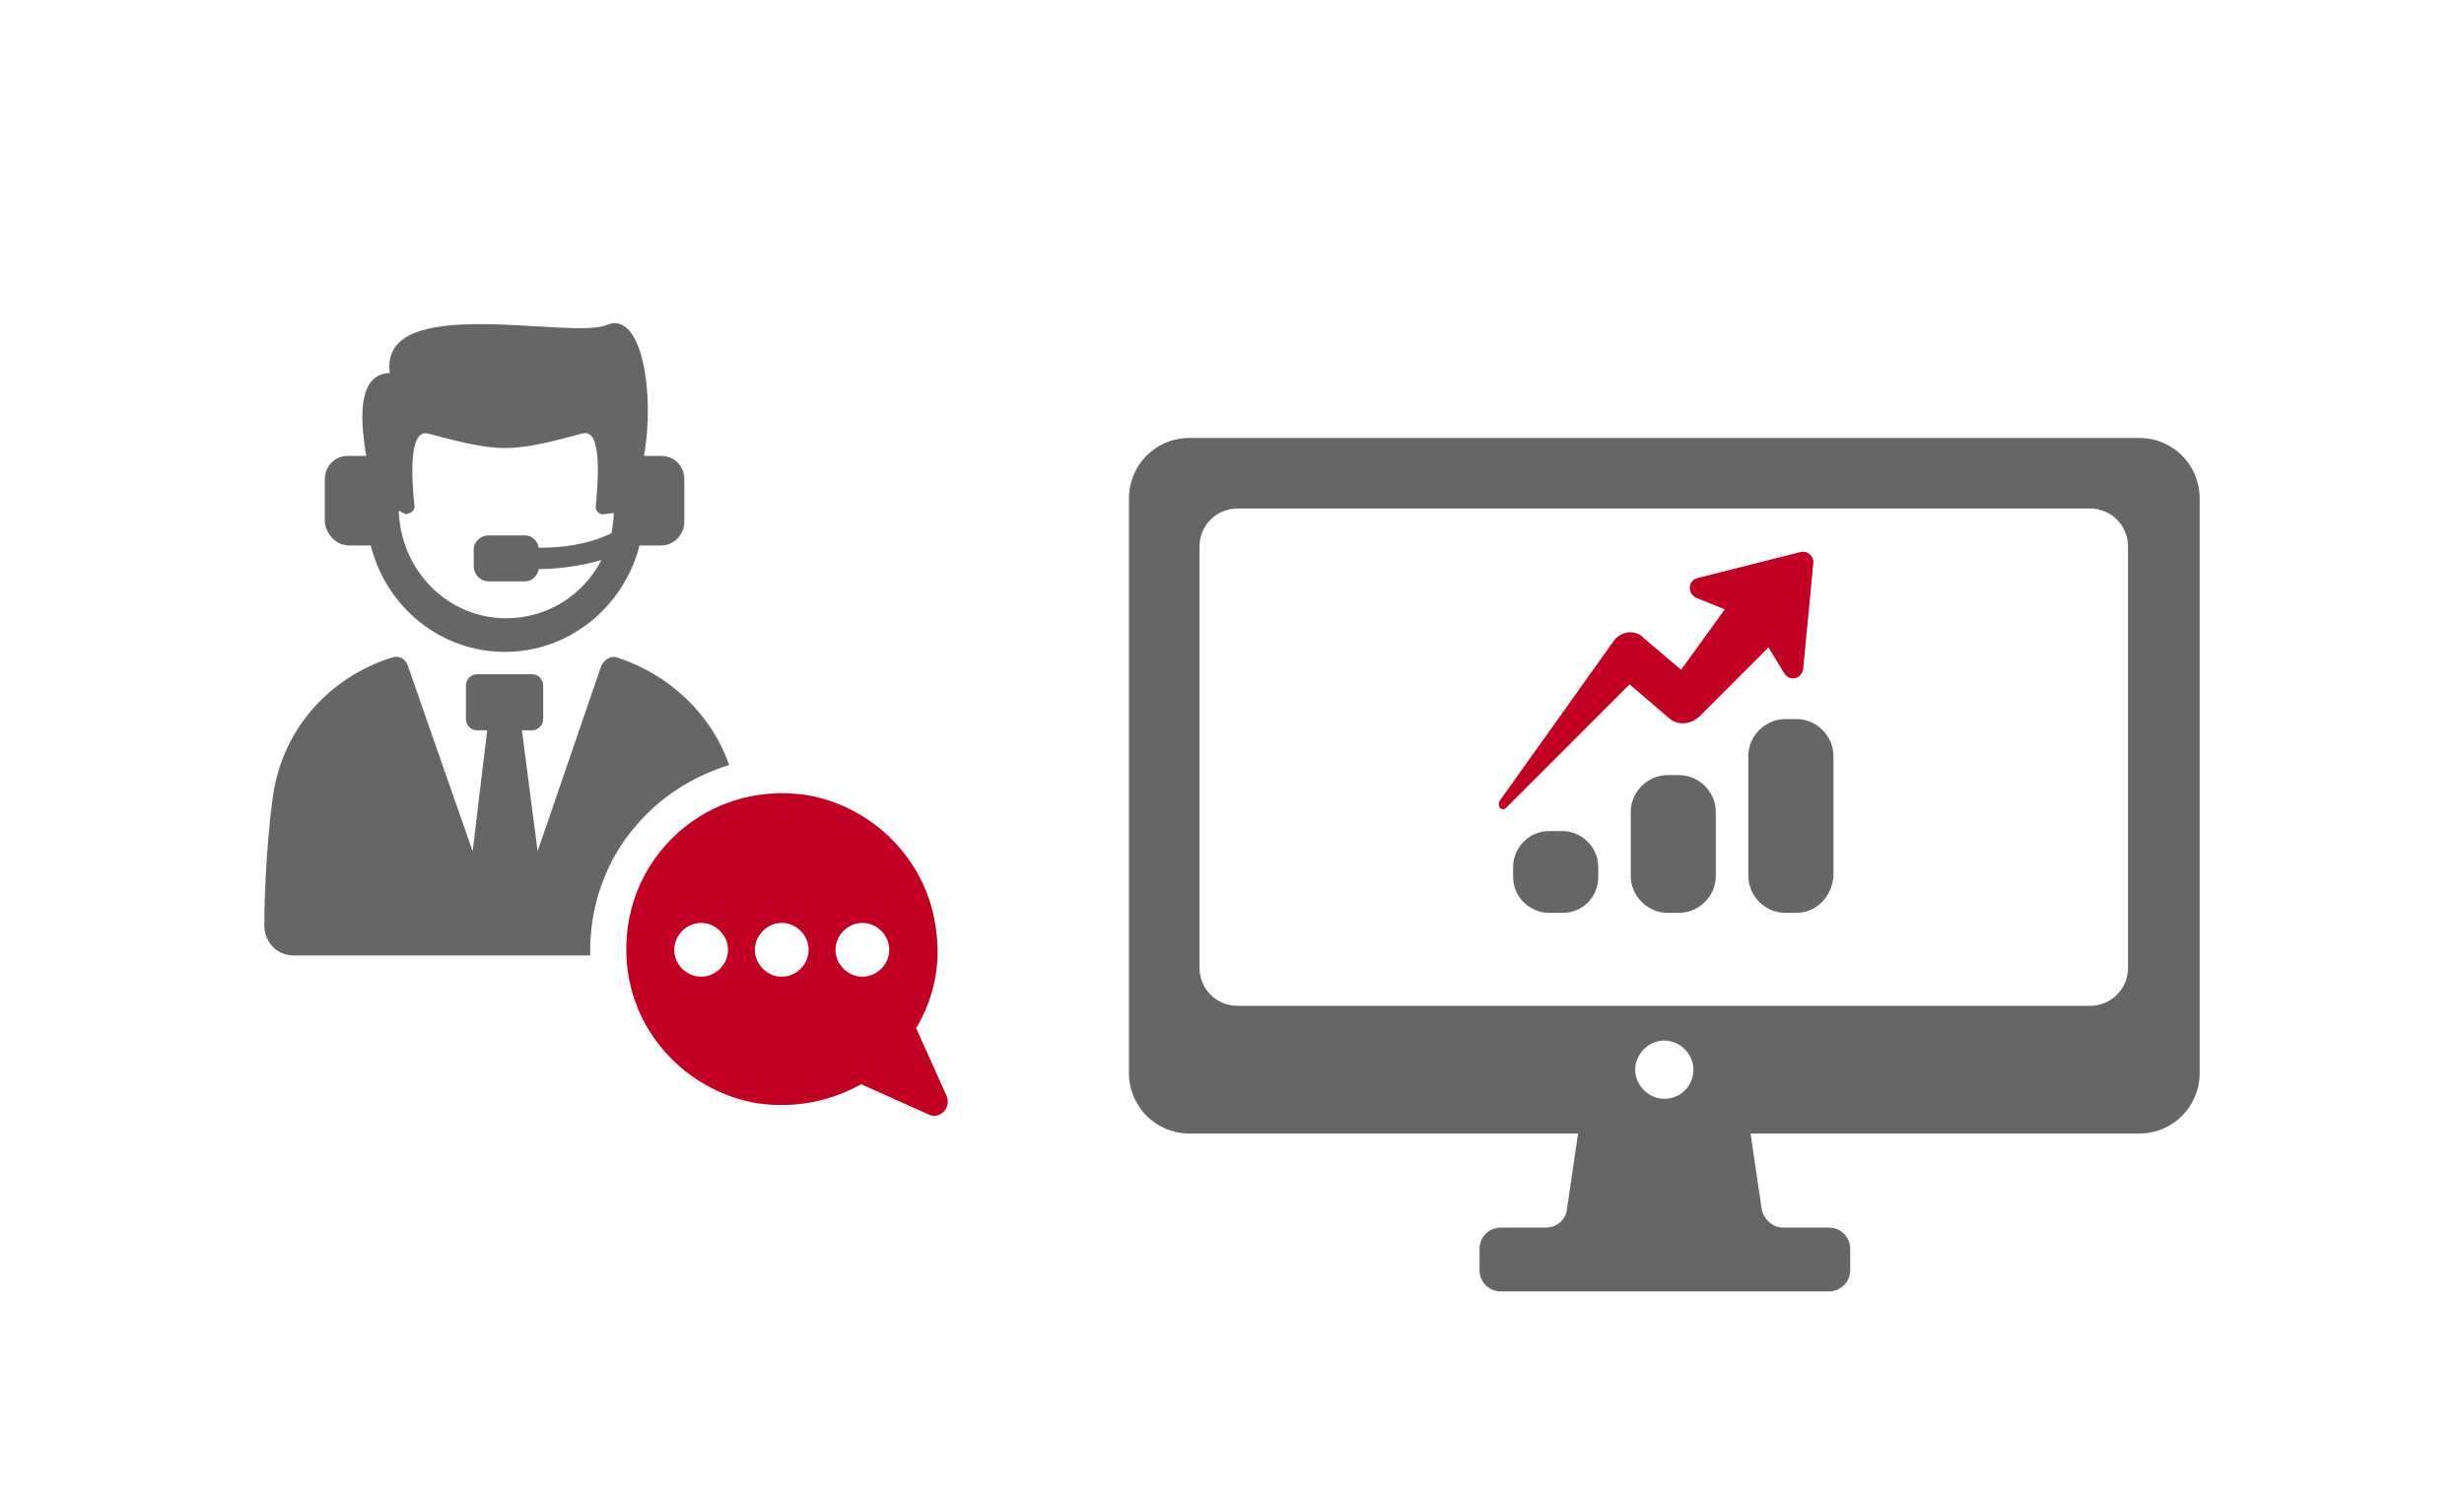
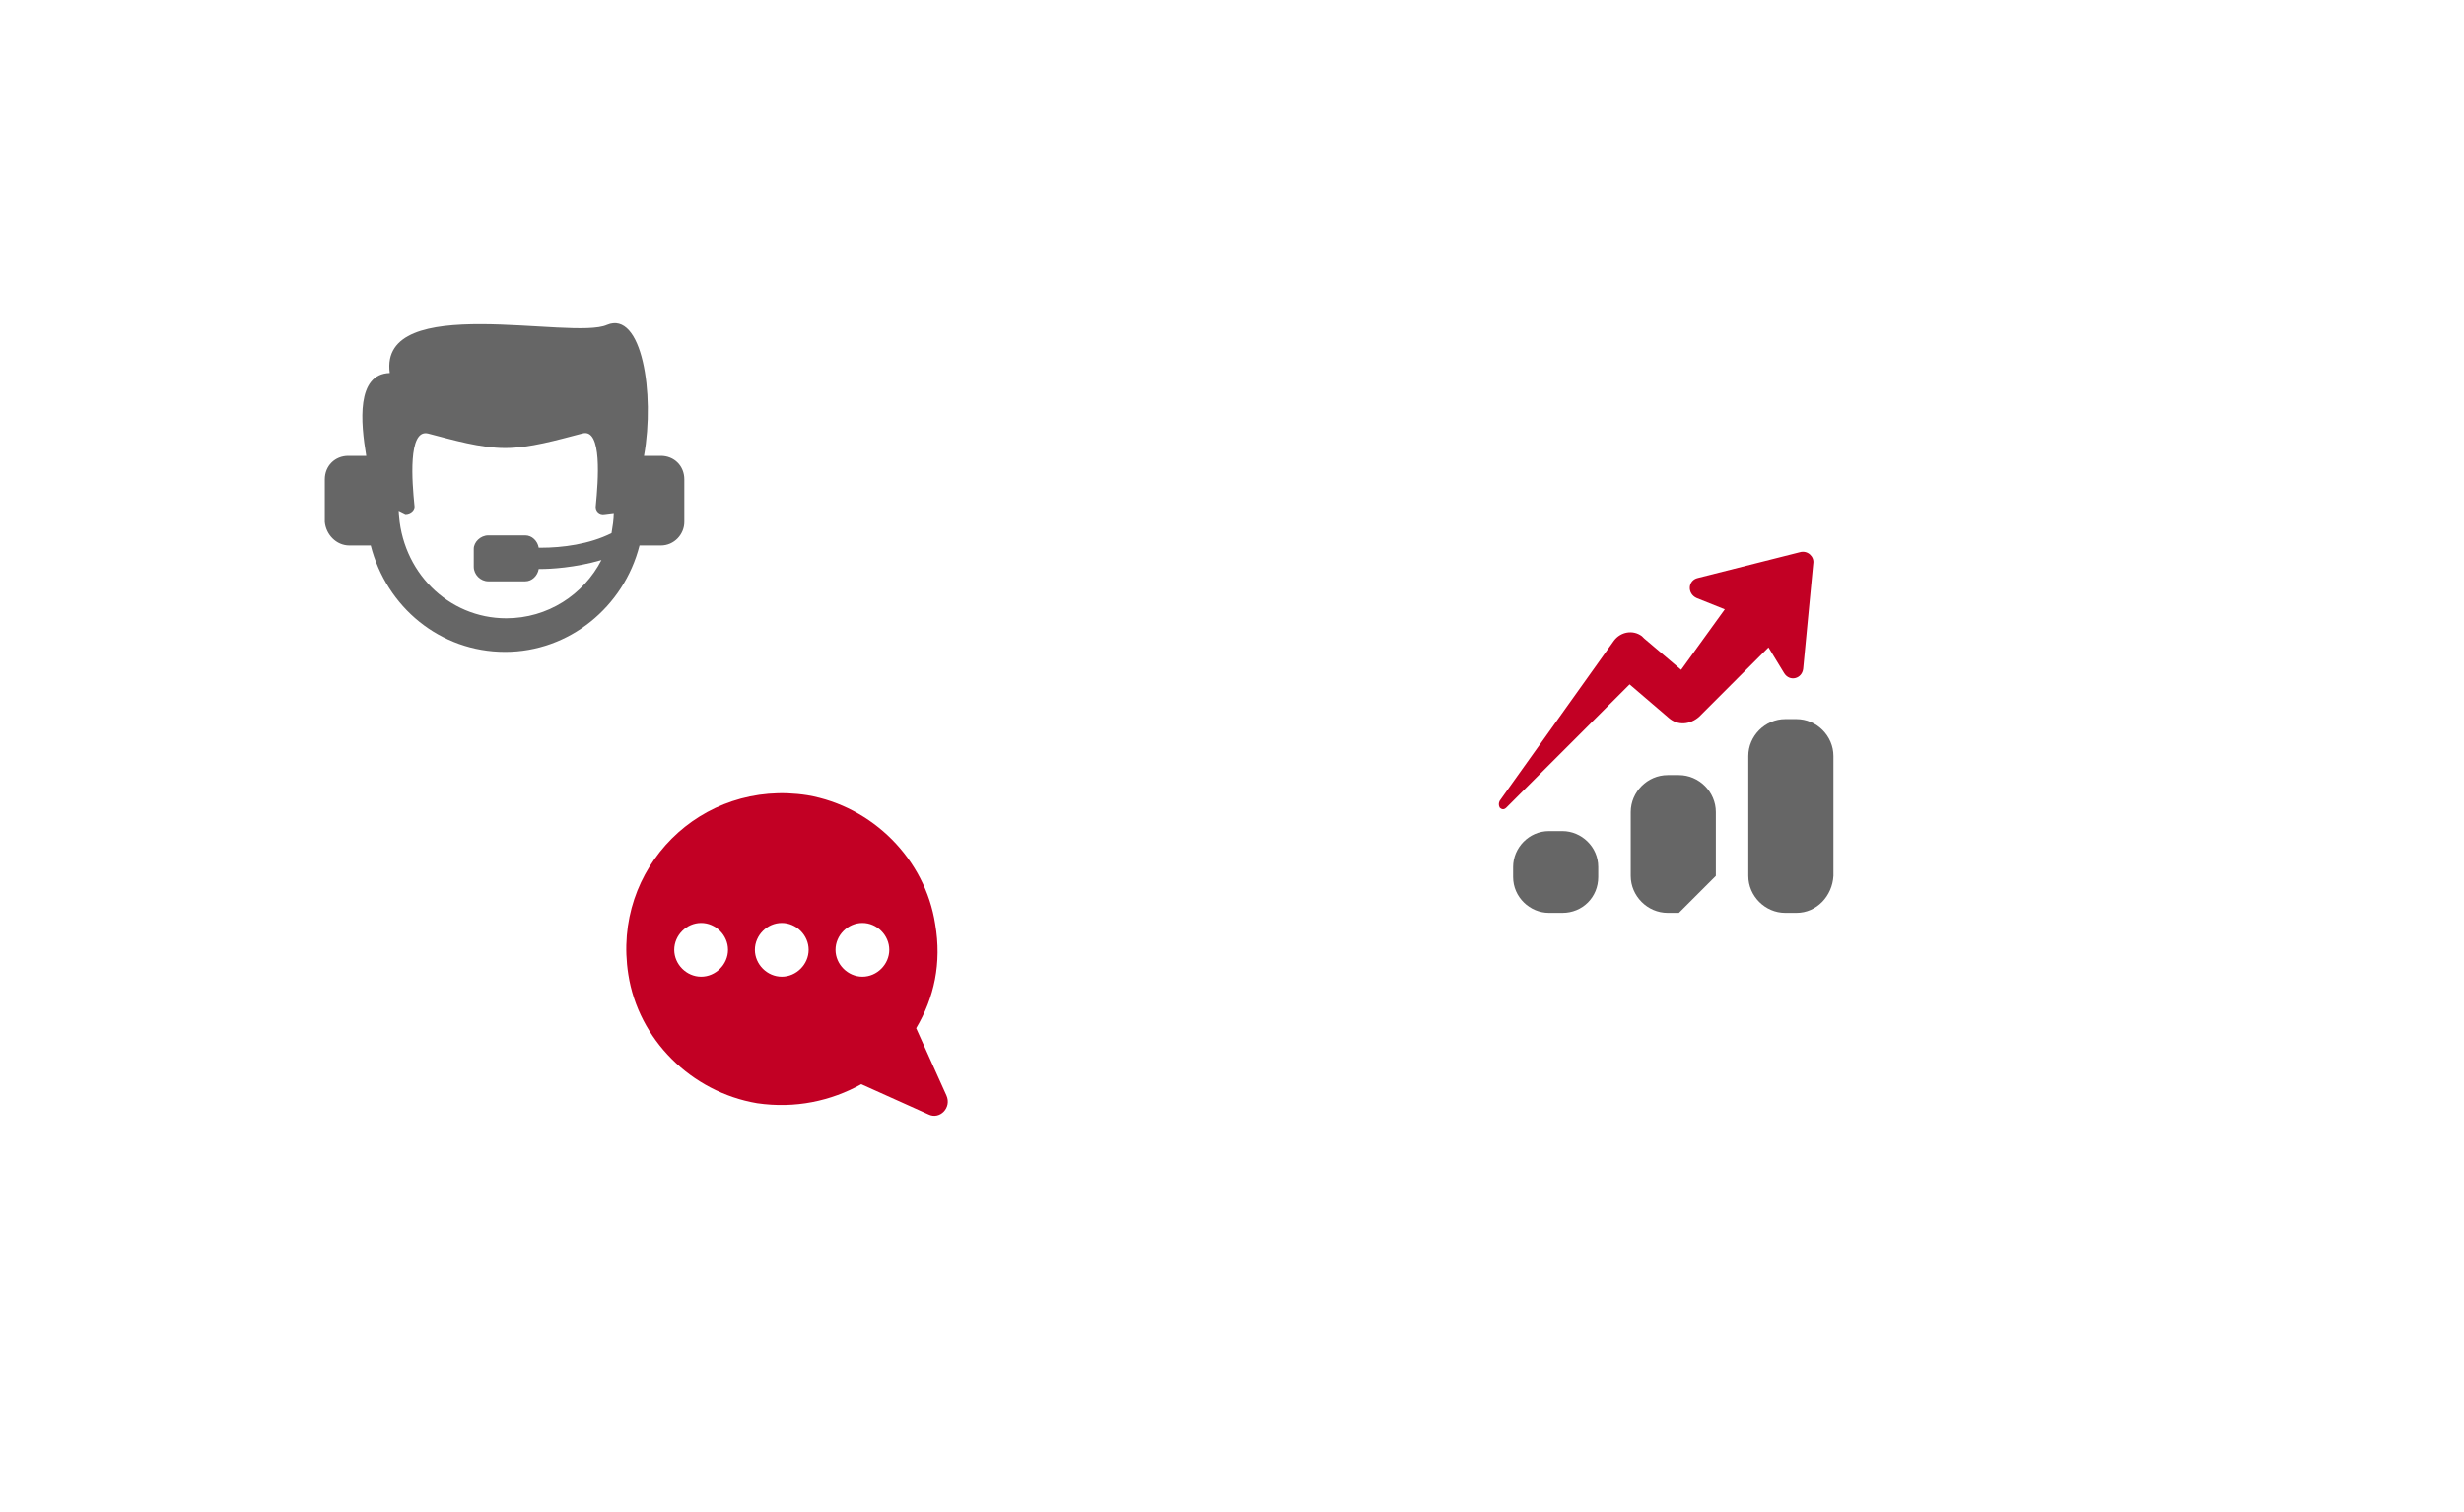
<svg xmlns="http://www.w3.org/2000/svg" version="1.1" id="Layer_1" x="0px" y="0px" width="220px" height="135px" viewBox="0 0 220 135" style="enable-background:new 0 0 220 135;" xml:space="preserve">
  <style type="text/css">
	.st0{fill:#C20024;}
	.st1{fill:#666666;}
</style>
  <g>
    <g>
      <path class="st0" d="M84.5,97.8l-2.7-6c1.6-2.7,2.3-5.8,1.7-9.3c-0.9-5.8-5.6-10.5-11.4-11.5c-9.5-1.5-17.5,6.5-16,16    c0.9,5.8,5.6,10.5,11.5,11.5c3.4,0.5,6.6-0.2,9.3-1.7l6,2.7C83.9,100,85,98.9,84.5,97.8z M62.6,87.2c-1.3,0-2.4-1.1-2.4-2.4    c0-1.3,1.1-2.4,2.4-2.4s2.4,1.1,2.4,2.4C65,86.1,63.9,87.2,62.6,87.2z M69.8,87.2c-1.3,0-2.4-1.1-2.4-2.4c0-1.3,1.1-2.4,2.4-2.4    c1.3,0,2.4,1.1,2.4,2.4C72.2,86.1,71.1,87.2,69.8,87.2z M77,87.2c-1.3,0-2.4-1.1-2.4-2.4c0-1.3,1.1-2.4,2.4-2.4    c1.3,0,2.4,1.1,2.4,2.4C79.4,86.1,78.3,87.2,77,87.2z" />
-       <path class="st1" d="M65.1,68.3c-1.6-4.6-5.4-8.1-10-9.6c-0.6-0.2-1.1,0.2-1.4,0.7L48,76l-1.4-10.8h0.9c0.5,0,1-0.4,1-1v-3    c0-0.5-0.4-1-1-1h-4.9c-0.5,0-1,0.4-1,1v3c0,0.5,0.4,1,1,1h0.9L42.2,76l-5.8-16.6c-0.2-0.6-0.8-0.9-1.4-0.7    c-5.7,1.8-10,6.6-10.7,12.9c-0.5,3.9-0.7,8.3-0.7,11c0,1.5,1.1,2.7,2.6,2.7h26.5c-0.1-4.2,1.3-8.4,4.1-11.6    C59,71.1,61.9,69.3,65.1,68.3z" />
      <path class="st1" d="M31.2,48.7h1.9c1.4,5.5,6.2,9.5,12,9.5c5.7,0,10.6-4,12-9.5H59c1.2,0,2.1-1,2.1-2.1v-3.8    c0-1.2-0.9-2.1-2.1-2.1h-1.5c1-5.6-0.2-13-3.3-11.7c-3.1,1.4-20.4-3-19.4,4.3c-3,0.1-2.6,4.4-2.1,7.4h-1.6c-1.2,0-2.1,0.9-2.1,2.1    v3.8C29.1,47.7,30,48.7,31.2,48.7z M36.2,45.9c0.5,0,0.9-0.4,0.8-0.8c-0.2-2-0.6-6.8,1.2-6.4c2.3,0.6,4.7,1.3,6.9,1.3    c2.2,0,4.6-0.7,6.9-1.3c1.8-0.5,1.4,4.3,1.2,6.4c-0.1,0.5,0.3,0.9,0.8,0.8l0.8-0.1c0,0.6-0.1,1.2-0.2,1.8c-2,1-4.4,1.3-6.3,1.3    h-0.2c-0.1-0.6-0.6-1.1-1.2-1.1h-3.3c-0.7,0-1.3,0.6-1.3,1.2v1.6c0,0.7,0.6,1.3,1.3,1.3h3.3c0.6,0,1.1-0.5,1.2-1.1h0.2    c0.8,0,3-0.1,5.4-0.8c-1.6,3.1-4.8,5.2-8.5,5.2c-5.2,0-9.4-4.2-9.6-9.6L36.2,45.9z" />
    </g>
    <g>
-       <path class="st1" d="M191,39.1h-84.8c-3,0-5.4,2.4-5.4,5.4v51.3c0,3,2.4,5.4,5.4,5.4h34.7l-1,6.8c-0.1,0.9-0.9,1.6-1.9,1.6H134    c-1,0-1.9,0.8-1.9,1.9v1.9c0,1,0.8,1.9,1.9,1.9h29.3c1,0,1.9-0.8,1.9-1.9v-1.9c0-1-0.8-1.9-1.9-1.9h-4.1c-0.9,0-1.7-0.7-1.9-1.6    l-1-6.8H191c3,0,5.4-2.4,5.4-5.4V44.5C196.4,41.5,194,39.1,191,39.1z M148.6,98.1c-1.4,0-2.6-1.2-2.6-2.6s1.2-2.6,2.6-2.6    s2.6,1.2,2.6,2.6S150.1,98.1,148.6,98.1z M190,86.4c0,1.9-1.5,3.4-3.4,3.4h-76.1c-1.9,0-3.4-1.5-3.4-3.4V48.8    c0-1.9,1.5-3.4,3.4-3.4h76.1c1.9,0,3.4,1.5,3.4,3.4V86.4z" />
-     </g>
+       </g>
    <g>
      <path class="st0" d="M145.5,61.1l3.5,3c0.8,0.7,1.9,0.6,2.7-0.1l0.1-0.1l6.1-6.1l1.4,2.3c0.5,0.8,1.6,0.5,1.7-0.4l0.9-9.4    c0.1-0.6-0.5-1.2-1.2-1l-9.1,2.3c-0.9,0.2-1,1.4-0.1,1.8l2.5,1l-3.9,5.4l-3.3-2.8l-0.1-0.1c0,0-0.1-0.1-0.1-0.1    c-0.8-0.6-1.9-0.4-2.5,0.4l-10.2,14.3c-0.1,0.2-0.1,0.4,0,0.6c0.2,0.2,0.4,0.2,0.6,0L145.5,61.1z" />
      <path class="st1" d="M139.5,81.5h-1.2c-1.7,0-3.2-1.4-3.2-3.2v-0.9c0-1.7,1.4-3.2,3.2-3.2h1.2c1.7,0,3.2,1.4,3.2,3.2v0.9    C142.7,80.1,141.3,81.5,139.5,81.5z" />
-       <path class="st1" d="M149.9,81.5h-1c-1.8,0-3.3-1.5-3.3-3.3v-5.7c0-1.8,1.5-3.3,3.3-3.3h1c1.8,0,3.3,1.5,3.3,3.3v5.7    C153.2,80,151.7,81.5,149.9,81.5z" />
+       <path class="st1" d="M149.9,81.5h-1c-1.8,0-3.3-1.5-3.3-3.3v-5.7c0-1.8,1.5-3.3,3.3-3.3h1c1.8,0,3.3,1.5,3.3,3.3v5.7    z" />
      <path class="st1" d="M160.4,81.5h-1c-1.8,0-3.3-1.5-3.3-3.3V67.5c0-1.8,1.5-3.3,3.3-3.3h1c1.8,0,3.3,1.5,3.3,3.3v10.7    C163.6,80,162.2,81.5,160.4,81.5z" />
    </g>
  </g>
</svg>